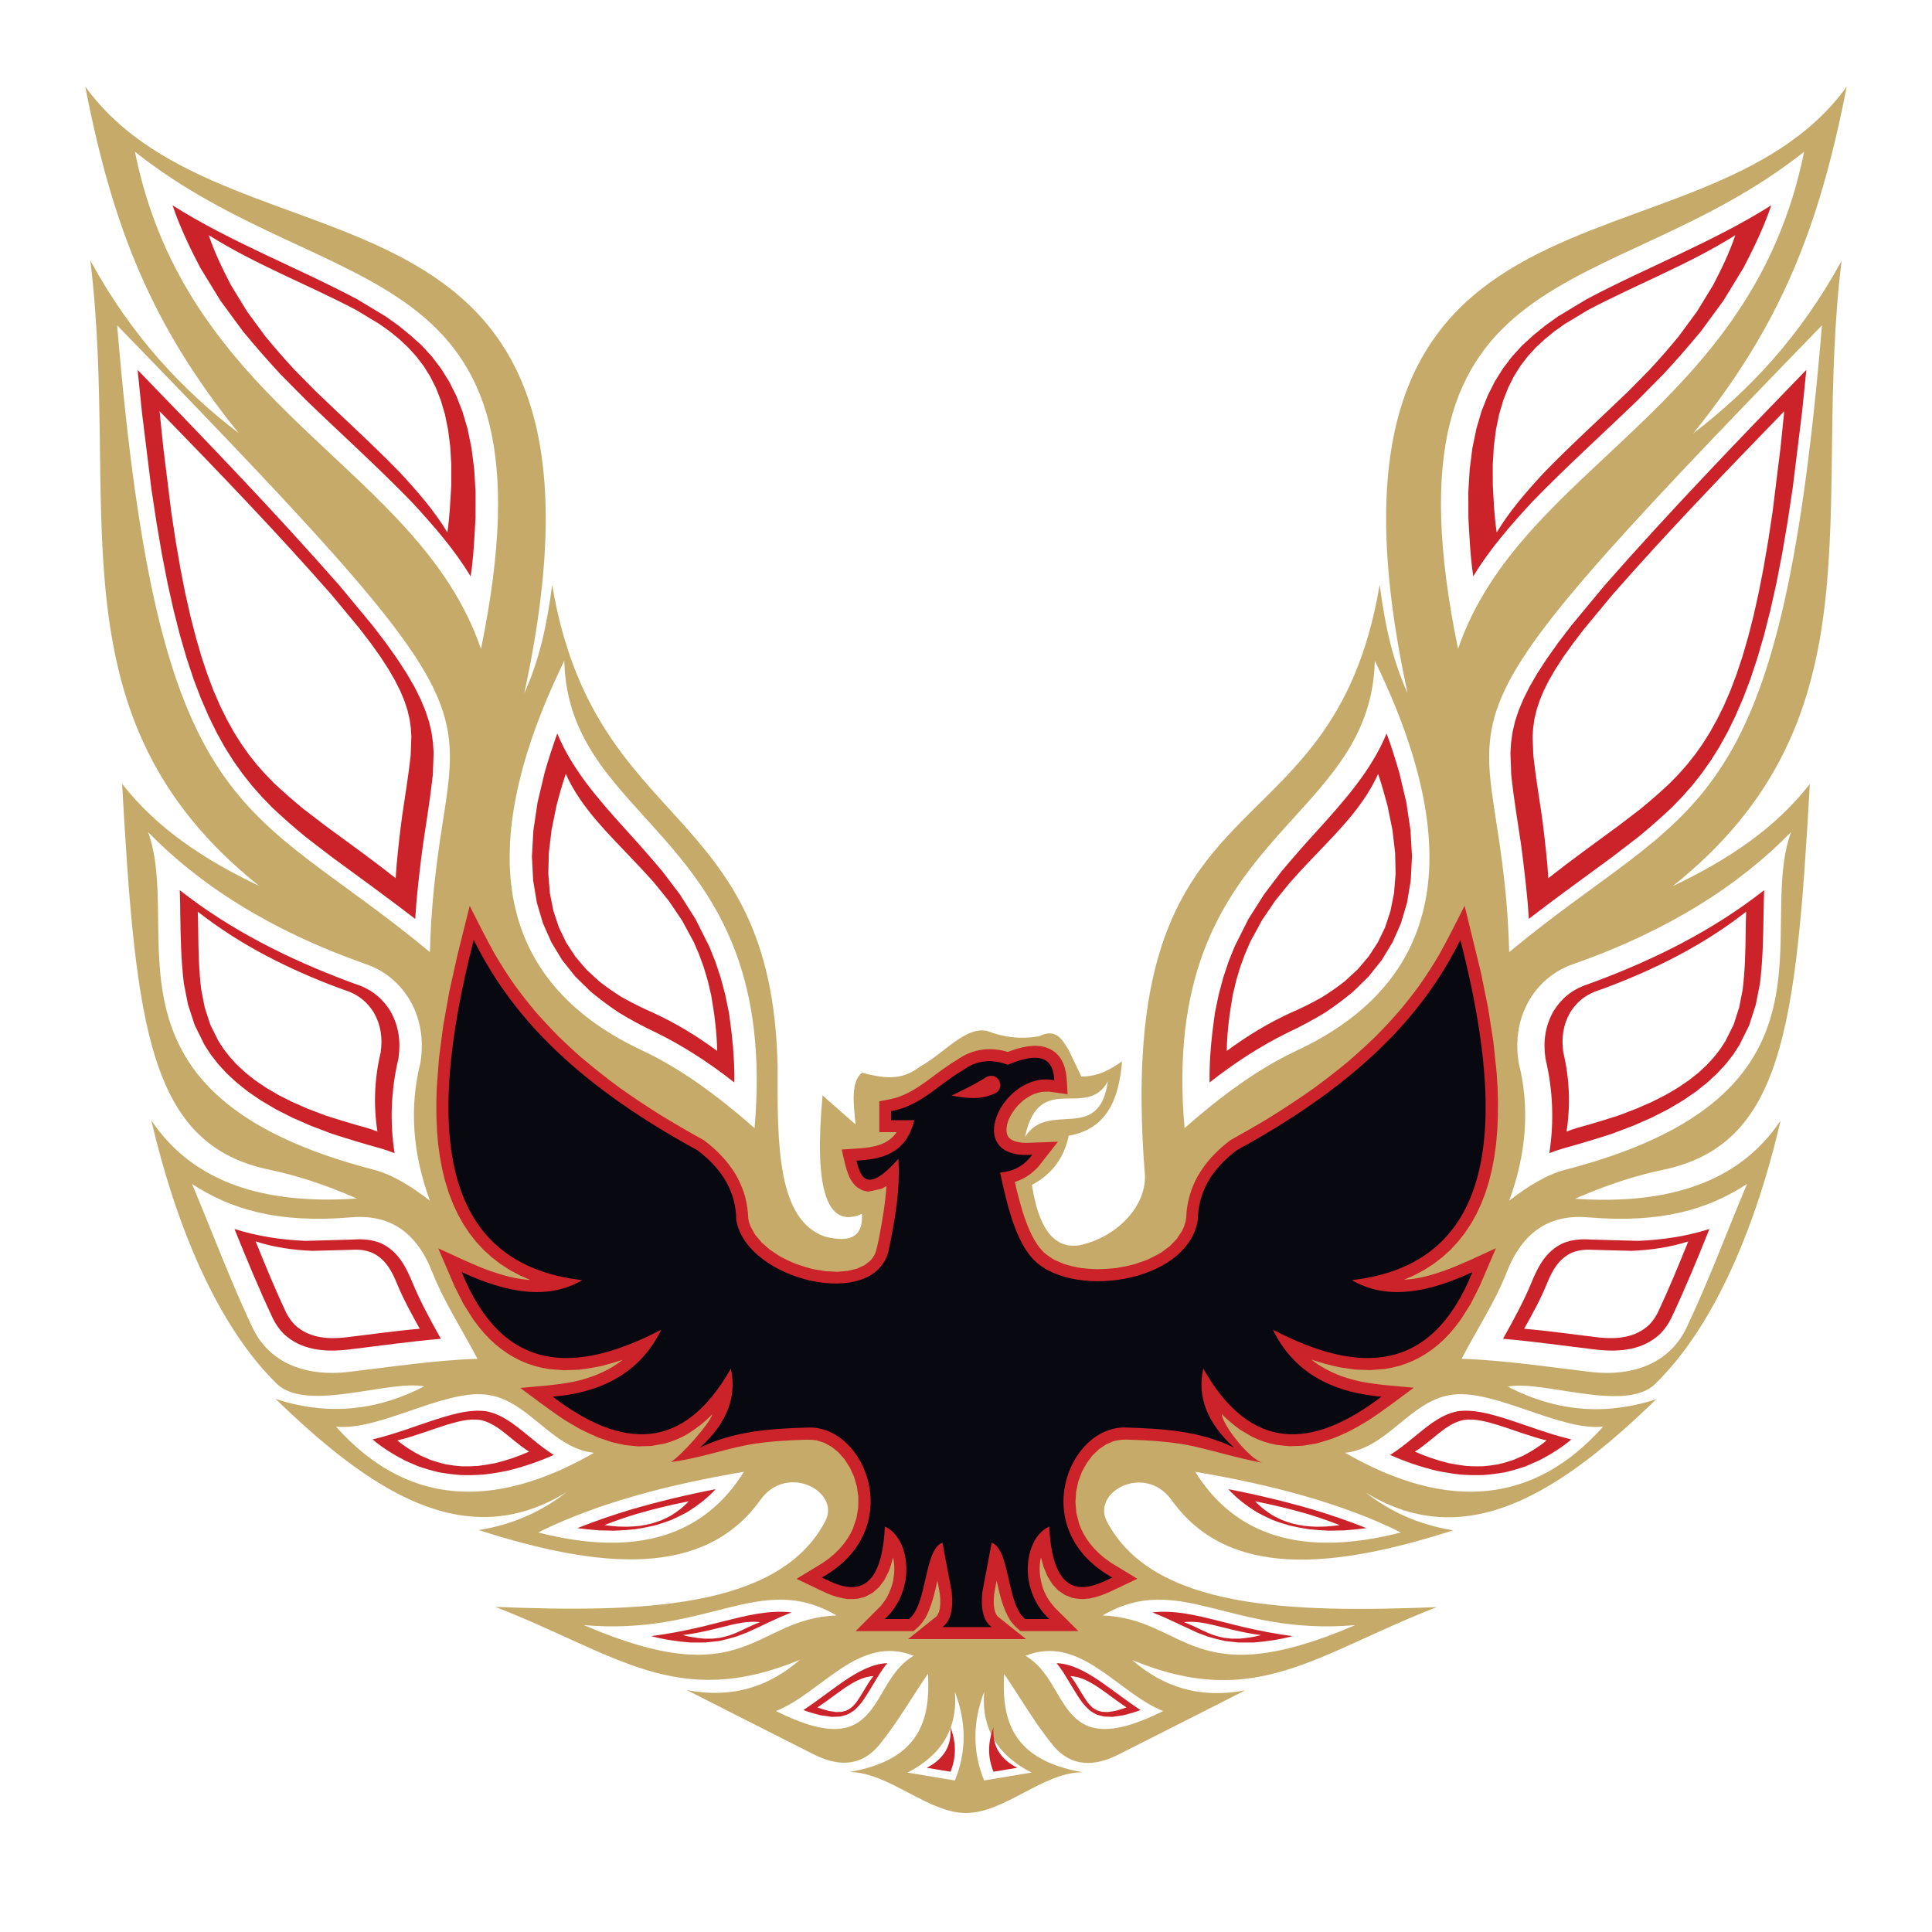
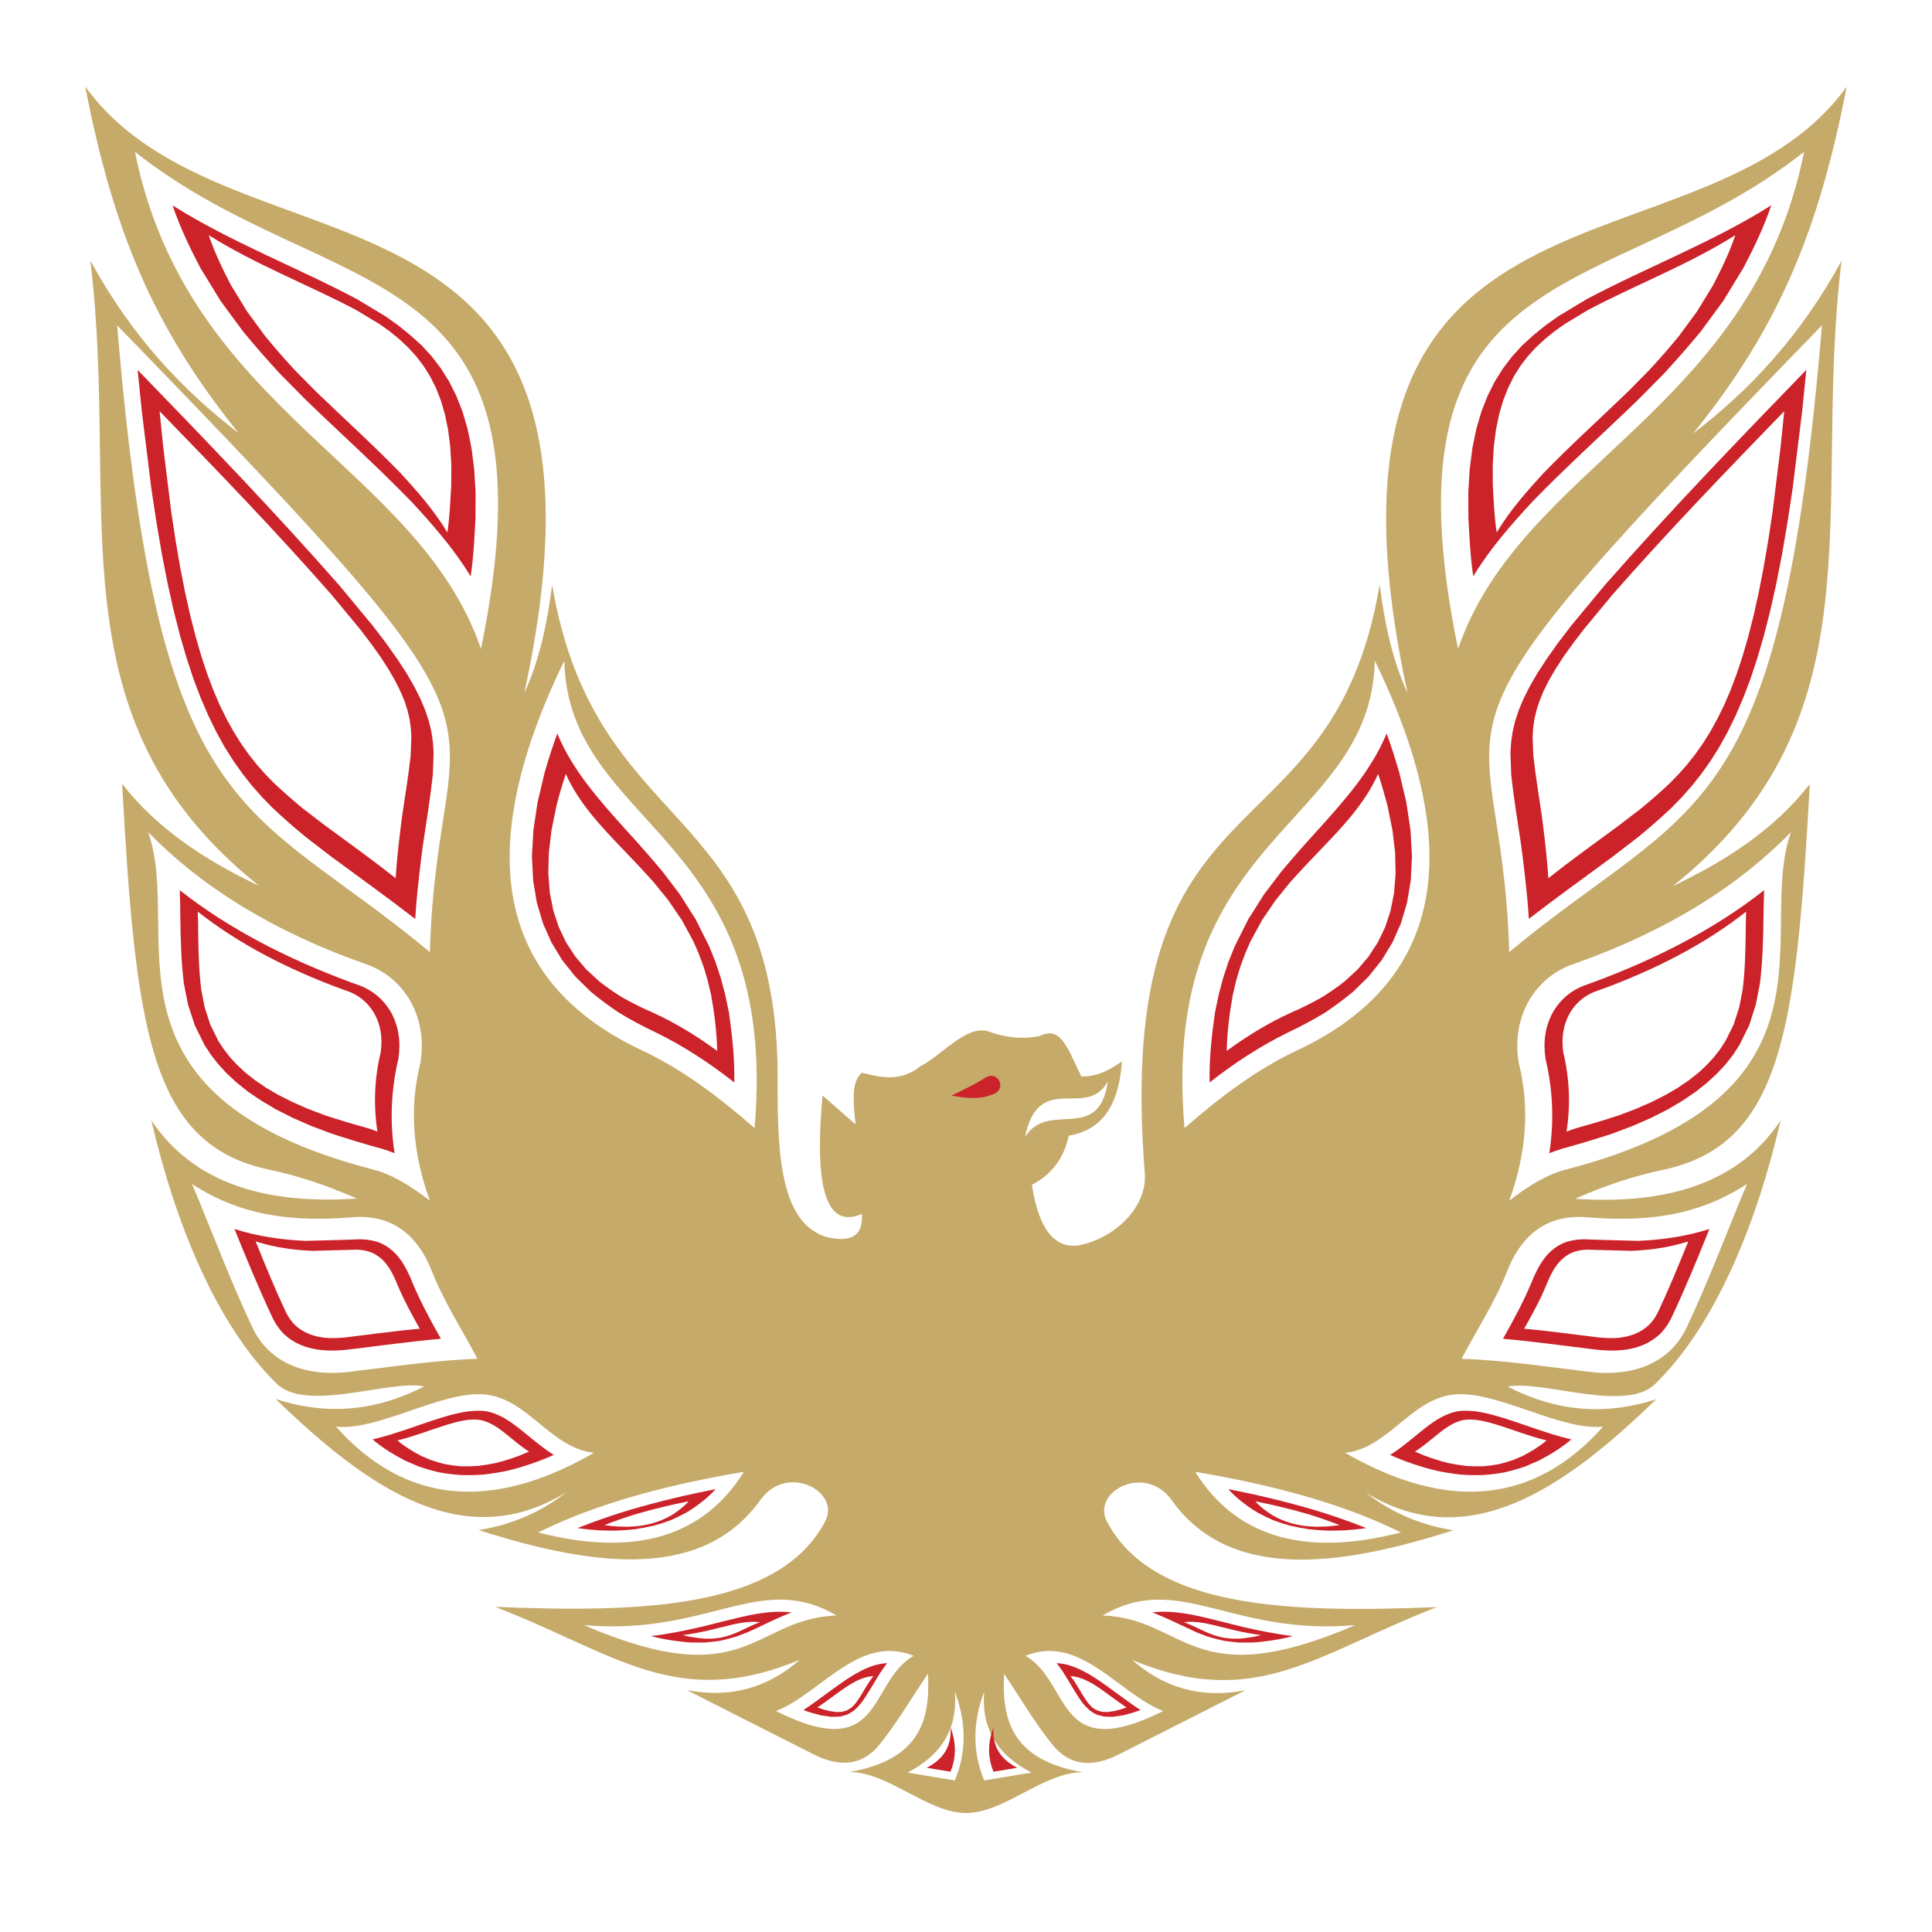
<svg xmlns="http://www.w3.org/2000/svg" version="1.1" id="Laag_1" x="0px" y="0px" viewBox="0 0 2500 2500" style="enable-background:new 0 0 2500 2500;" xml:space="preserve">
  <style type="text/css">
	.st0{fill-rule:evenodd;clip-rule:evenodd;fill:#C6AA6A;}
	.st1{fill-rule:evenodd;clip-rule:evenodd;fill:#CC2229;}
	.st2{fill-rule:evenodd;clip-rule:evenodd;fill:#080811;}
</style>
  <g>
    <path class="st0" d="M1250,2346c49.3,0.3,100.2-53,151.1-52.7c-91.9-15.9-105-67.8-101.8-127.3c20.8,30.5,39.2,62.7,62.4,91.4   c24.9,30.8,55.9,27.9,85.4,13.1c54.8-27.6,109.5-55.5,164.2-83.2c-59.1,11.3-106.6-4.6-146.2-39.2c159.6,66,237.2-7.6,394.1-68.5   c-188.1,7.5-367.3,2.9-426.9-110.9c-20.1-38.3,49-75.6,83.7-27.7c73,102.3,208.8,89.2,364.5,39.2c-45.5-7.3-82.4-24.7-113.3-48.9   c131.3,80.8,254.5-2.9,376-120.7c-61.7,20.1-125.4,18.1-192.1-16.3c44.2-9.1,152,34.3,190.6-3.4c79.1-77.1,132-209.9,162.4-340.9   c-54.2,81.1-147,109.2-266,101.2c42.1-18.5,79.2-30.2,113.2-37.3c155.4-32.4,172.9-183,190.6-499.4   c-45.1,58-107.3,98.9-177.3,132.1c272.9-217.7,179.2-487.4,218.4-809.2c-53.6,98.3-119.7,168.1-192.1,223.5   c112.5-139.1,163-265.3,198.7-448.7c-189.4,261.6-722.8,71.8-568.2,784.7c-20.2-44.1-29.8-91.6-36.1-140.3   c-62,367.8-346.5,228.5-303.8,763.5c2,41.3-37,81.5-85.4,91.4c-34,4.7-52.6-25.1-60.8-78.3c27.3-14.4,41.9-36.4,47.6-63.6   c49.2-8.5,65.1-47,69-96.2c-15.1,10.5-31,19.8-52.6,19.6l-16.4-34.3c-8.5-13.5-16.1-28.5-37.8-18c-22.4,4.3-44.9,2.1-67.3-6.5   c-28.1-7.2-58,30.5-87,45.7c-25.2,20.1-50.4,14.6-75.5,8.2c-14.6,12.2-10.8,40-8.2,66.9l-42.7-37.5c-11,118.3,4.2,173.7,50.9,153.3   c2,30.1-16,37.5-47.6,29.4c-62.3-21.5-61.8-119.7-61.5-220.4c-6.9-345-237.1-299.4-291.7-623c-6.3,48.7-15.9,96.2-36.1,140.3   C833.1,183.7,299.7,373.6,110.3,112C146,295.3,196.5,421.5,309,560.6c-72.4-55.4-138.6-125.2-192.1-223.5   c39.1,321.7-54.5,591.5,218.4,809.2c-70-33.2-132.3-74.2-177.3-132.1c17.7,316.4,35.3,467,190.6,499.4c34,7.1,71.1,18.8,113.2,37.3   c-119.1,8.1-211.8-20.1-266-101.2c30.5,131,83.4,263.8,162.4,340.9c38.6,37.6,146.4-5.7,190.6,3.4   c-66.7,34.4-130.4,36.4-192.1,16.3c121.6,117.8,244.8,201.5,376.1,120.7c-30.9,24.2-67.8,41.6-113.3,48.9   c155.8,50,291.5,63.1,364.6-39.2c34.8-47.9,103.8-10.6,83.8,27.7c-59.7,113.8-238.9,118.5-427,110.9   c156.9,60.9,234.5,134.5,394.1,68.5c-39.6,34.6-87.1,50.5-146.2,39.2c54.7,27.7,109.4,55.6,164.2,83.2   c29.5,14.8,60.5,17.7,85.4-13.1c23.2-28.7,41.6-60.9,62.4-91.4c3.2,59.5-9.9,111.4-101.8,127.3   C1149.8,2293,1200.7,2346.2,1250,2346L1250,2346z M2334.5,196.4c-252.2,200-554.7,123.2-447.8,643.2   C1968.3,602.1,2266.8,532.4,2334.5,196.4z M1952.9,1232c239.5-198.9,350.5-158.6,404.7-811C1790.3,1005.3,1943.1,877.1,1952.9,1232   z M1952.9,1553.7c22.6-61.6,26.7-121.1,12.3-178.5c-10.3-62.8,24.1-112.1,70.8-127.7c124-43.7,215-102.5,281.6-170.8   c-46.7,128.8,80.5,340.6-292.4,437C2001.1,1520.1,1977,1535,1952.9,1553.7z M2260.6,1532.1c-50.4,32.7-110.2,51.2-206.2,43.1   c-49.1-4.1-84.1,18.6-104.6,70.8c-15.5,39.3-39,74.9-58.5,112.3c55.4,1.8,110.3,10.3,166.2,16.9c59.7,7,104.2-14,124.7-56.9   C2211.1,1657.5,2234.5,1594.2,2260.6,1532.1L2260.6,1532.1z M1546.6,1904.5c51,81.8,137.3,111.6,266.2,78.5   C1737.5,1945.6,1646.5,1921.4,1546.6,1904.5z M1740.5,1879.9c133.9,77,245.2,65.7,333.9-33.8c-55.7,5.6-137.5-47.2-193.1-41.6   C1825.6,1810.2,1796.2,1874.3,1740.5,1879.9L1740.5,1879.9z M1532.8,1459.8c-33.4-383.2,241-387.8,246.2-604.8   c127.5,262,75.9,421.9-101.6,504.7C1627.8,1383,1579.4,1418.7,1532.8,1459.8L1532.8,1459.8z M1273.5,2189.2   c-15.1,39.7-15.1,77.9,0,114.7l61.3-10.2C1290.2,2270.9,1269.7,2236.1,1273.5,2189.2z M1326.9,2142.6   c70.8-28.4,118.8,47.7,178.2,71.5C1365.1,2284.2,1386.3,2176.3,1326.9,2142.6L1326.9,2142.6z M1426.8,2090.4   c98.7-57.8,164.6,26.6,326.9,12.5C1541.4,2194.1,1535.8,2094.6,1426.8,2090.4z M174.6,196.4c252.2,200,554.7,123.2,447.8,643.3   C540.9,602.1,242.4,532.4,174.6,196.4L174.6,196.4z M556.3,1232c-239.5-198.9-350.5-158.5-404.7-811   C718.9,1005.3,566,877.1,556.3,1232L556.3,1232z M556.3,1553.7c-22.6-61.6-26.7-121.1-12.3-178.5c10.3-62.8-24.1-112.1-70.8-127.7   c-124-43.7-215.1-102.5-281.6-170.8c46.7,128.8-80.5,340.6,292.4,437C508.1,1520.1,532.2,1535,556.3,1553.7L556.3,1553.7z    M248.5,1532.1c50.4,32.7,110.2,51.2,206.2,43.1c49.1-4.1,84.1,18.6,104.6,70.8c15.5,39.3,39,74.9,58.5,112.3   c-55.4,1.8-110.3,10.3-166.2,16.9c-59.7,7-104.3-14-124.7-56.9C298.1,1657.5,274.7,1594.2,248.5,1532.1L248.5,1532.1z    M962.6,1904.5c-51,81.8-137.3,111.6-266.2,78.5C771.6,1945.6,862.7,1921.4,962.6,1904.5z M768.7,1879.9   c-133.9,77-245.2,65.7-333.9-33.8c55.7,5.6,137.5-47.2,193.1-41.6S713,1874.3,768.7,1879.9L768.7,1879.9z M976.4,1459.8   c33.3-383.2-241.1-387.8-246.2-604.8c-127.5,262-75.9,421.9,101.6,504.7C881.4,1383,929.7,1418.7,976.4,1459.8L976.4,1459.8z    M1235.6,2189.2c15.1,39.7,15.1,77.9,0,114.7l-61.3-10.2C1219,2270.9,1239.4,2236.1,1235.6,2189.2z M1182.3,2142.6   c-70.8-28.4-118.8,47.7-178.2,71.5C1144.1,2284.2,1122.9,2176.3,1182.3,2142.6L1182.3,2142.6z M1082.4,2090.4   c-98.8-57.8-164.6,26.6-326.9,12.5C967.7,2194.1,973.4,2094.6,1082.4,2090.4z M1326.3,1471.3c18.2-87,79.7-21.5,107.3-72.1   C1421.9,1480.9,1356.8,1422.7,1326.3,1471.3z" />
-     <path class="st1" d="M1147,1534.8l-6.2,3.5l-17.3,3.7l-7.2-1.6c-3.2-1.4-6.2-3.3-8.9-5.5c-3.5-3.5-6.3-7.6-8.4-12   c-4.9-11.2-7-23.5-9.8-35.4l24.3-1.6c15.9-1.4,31.5-4,43-16c1.4-1.6,2.6-3.2,3.8-4.9h-22.5v-39.9c7.3-1.4,14.6-2.7,21.7-4.6   c14.9-4.7,27.2-12.5,39.7-21.6c12.8-9.4,25.3-19.2,39-27.3c10-7.3,21.7-11.9,34-13.5c10.7-1.1,21.5-0.1,31.8,3.1   c12.1-4.6,23.8-7.9,36.7-8l6.7,0.6c7.1,1.4,12.2,3.5,18,7.9l4.6,4.6c5.3,6.9,7.8,13.5,9.4,22c1.3,9.1,1.5,18.4,2,27.6l-24.2-3.4   l-8.7,0.3c-4.4,0.8-8.6,2.1-12.7,3.8c-4.1,2.1-8.1,4.6-11.8,7.4l-6.9,6.5c-8.5,9.9-17.1,23.5-14,37.2l1.7,3.5   c4.6,5.4,10.5,6.4,17.3,7.4l6,0.3l40.8-1.5l-25.6,32.7c-8.5,8.8-18.2,15.8-30.1,19.3c2.9,13,6.3,26,10.2,38.8   c5.3,16.6,11.5,33,22.3,46.9l5,5.5c4.6,3.9,8.8,6.8,14,9.8l11.9,5.1c7,2.2,13.6,3.8,20.8,5.1c7.8,1,15.3,1.6,23.2,1.8   c8.1-0.2,16.1-0.7,24.1-1.6c8.1-1.3,15.7-2.9,23.6-5l14.8-5.1c6.9-3,13.2-6.3,19.7-10.1l11-8.2l8.9-9.2l6.7-10.1l2.5-5.4   c1.4-4.3,3-8.5,3.1-13l0.5-7.4c1.7-15.8,6.5-31.2,14.2-45.1c5.1-8.9,10.9-16.8,17.7-24.5c6.5-7,13.2-13.2,20.6-19.1l4.1-3.2   c15.1-8.4,30.2-17,45-25.8c21.6-13.2,42.8-27.2,63.5-41.8c14.6-10.7,28.9-21.8,42.8-33.3c12.5-10.7,24.6-21.7,36.5-33.2   c10.6-10.7,20.9-21.7,30.8-33.1c9-10.7,17.6-21.7,25.9-33c9.4-13.4,18.2-27.1,26.4-41.2c11.3-20.3,21.6-41.2,32.2-61.9l21.4,87.6   l9.1,45.2l6.7,43l4.3,40.8l1.2,19.5l0.5,19l-0.2,18.4l-0.8,17.8l-1.5,17.2l-2.3,16.6l-3,16l-3.8,15.4l-4.6,14.7l-5.4,14.1   l-6.2,13.4l-7.1,12.7l-8,12l-8.8,11.2l-9.7,10.5l-10.6,9.6l-11.5,8.8l-12.3,7.9l-13.2,7l-12.7,5.5c17.5-0.8,35.2-5.8,51.7-11.5   c23-8.4,45-19.1,67.3-29.3l-21.1,49.2l-11.6,22.9l-12.7,20.1l-6.8,9l-7,8.4l-7.3,7.7l-7.6,7l-7.9,6.3l-8.2,5.7l-8.4,5l-8.6,4.3   l-8.8,3.6l-9,3l-9.2,2.3l-9.4,1.7l-19.1,1.5l-19.5-0.7l-19.9-2.9c-12.4-2.6-24.7-5.9-36.7-10c12,9.5,25,16.2,39.3,21.6   c8.2,2.8,16.3,5.1,24.8,6.9c22.6,4.4,45.6,5.7,68.4,7.9c-19.3,14.3-38.3,28.9-58.4,42.1c-8.5,5.2-16.9,10-25.7,14.6l-17.1,7.6   c-8.5,3.1-16.8,5.7-25.6,8l-17,2.8l-16.9,0.6l-16.7-1.7l-8.2-1.8l-8.2-2.4l-8-3l-7.9-3.6l-15.3-9.1c-8.3-6.1-16.2-12.5-23.4-20   c0.9,14.7,36.5,58.9,52.7,63.1c-34.9-6.7-57.7-14.3-90.9-21.8c-21.2-4.4-42.5-6.4-64.2-7.5c-7.3-0.3-14.7-0.6-22.1-0.8   c-5.3,0.1-10.5,0.8-15.6,2.1l-9.7,4.2l-9.2,6.2l-8.5,8.2l-7.4,9.9l-6.2,11.3l-4.6,12.4l-2.8,13.2l-0.9,13.6l1.2,13.8l3.5,13.8   l2.7,6.8l3.3,6.7l4,6.6l4.7,6.5l5.4,6.3l6.3,6.2l7.1,6l8,5.7l33.9,20.6c-11.1,5.3-22.2,10.7-33.3,15.9c-9.3,4.3-18.2,7.6-28.3,9.6   l-8.7,0.8c-4.7-0.1-9.4-0.6-14-1.6l-9.4-3.7l-8.8-6l-7.7-8.3l-6.3-10.3l-5-12.3l-3.2-11.7c-3.3,13.7-1.5,27.8,3,41   c2,5.1,4.3,9.6,7.3,14.3c2.5,3.5,5,6.7,7.8,9.9l30.3,30.1c-25,0-49.9-0.1-74.9,0l-7.2-6.4l-5.7-6.9c-10.1-15.9-13.9-33.9-18-51.9   l-3.2,17.1c-0.7,8.6-1.6,22,4.5,29.1l36.8,29.4H1175l36.8-29.4c5-5.8,5-15.4,4.9-22.6c-0.4-8.1-2.2-15.7-3.7-23.6   c-3.8,16.7-7.4,33.1-15.6,48.3c-2.5,3.9-4.9,7.1-8.1,10.6l-7.2,6.4c-25,0-49.9,0-74.9,0l33.2-33.3c2.6-3.3,4.9-6.6,7.1-10.2   c3.9-7.3,6.5-14,8.3-22.1c1.7-9.9,2.2-19.9-0.2-29.8c-1.5,6.2-3.3,12.1-5.6,18.1l-5.7,11.3l-7,9.3l-8.3,7.2l-9.2,4.9l-9.5,2.6   c-4.5,0.5-9.1,0.6-13.7,0.4c-6.7-0.9-13.4-2.5-19.8-4.7c-5.2-2-10.4-4.2-15.5-6.7l-30.6-14.7l33.9-20.6l8-5.7l7.1-6l6.3-6.2   l5.5-6.3l4.7-6.5l4-6.6l3.3-6.7l4.7-13.7l2.3-13.8l0.2-13.8l-1.9-13.4l-3.7-12.8l-5.4-11.9l-6.8-10.6l-8-9.1l-8.9-7.2l-9.5-5.2   l-9.9-3.1c-4.9-0.7-9.8-0.9-14.7-0.8c-24.8,0.8-49.4,2.2-73.9,6.6c-36.3,7-62.1,17.3-100.2,22.3c12.7-6.9,51.8-51.1,53.9-61.9   c-9.2,9.8-19.6,17.6-30.9,24.9l-7.7,4.3l-7.9,3.6l-8,3l-8.2,2.4l-16.6,2.9l-16.8,0.5l-17-1.7l-17-3.8l-17.1-5.8   c-8.7-3.7-17.3-7.7-25.7-12.1l-17.2-10.1c-20.1-13.2-39.1-27.8-58.4-42.1c22.9-2.2,45.9-3.5,68.4-7.9l10.3-2.4   c19.7-5.5,37.7-13.3,53.8-26.1c-8.8,2.9-17.7,5.5-26.6,7.8c-9.9,2.1-19.9,3.8-29.9,5l-19.5,0.7l-19.1-1.5l-9.4-1.7l-9.2-2.3l-9-3   l-8.8-3.6l-8.6-4.3l-8.4-5l-8.1-5.7l-7.9-6.3l-7.6-7l-7.3-7.7l-7-8.4l-6.8-9l-12.7-20.1l-11.6-22.9l-21.1-49.2   c22.3,10.1,44.3,20.9,67.3,29.3c16.5,5.7,34.2,10.7,51.7,11.5l-12.7-5.5l-13.2-7l-12.3-7.9l-11.5-8.8l-10.6-9.6l-9.7-10.5   l-8.8-11.2l-7.9-12l-7.1-12.7l-6.2-13.4l-5.4-14.1l-4.6-14.7l-3.8-15.4l-3-16l-2.3-16.6l-1.5-17.2l-0.8-17.8l-0.1-18.4l0.5-19   l3-39.7l5.5-41.9l7.9-44.1l10.3-46.3l16-64.2c10.6,20.7,20.8,41.6,32.2,61.9c8.2,14.1,17,27.8,26.4,41.2   c8.3,11.3,16.8,22.2,25.8,33c10,11.4,20.2,22.3,30.8,33.1c8.8,8.5,17.7,16.7,26.8,24.9c17,14.5,34.5,28.4,52.5,41.6   c16.3,11.6,33,22.7,49.9,33.4c19.3,11.9,38.8,23.2,58.7,34.2l7.4,5.8c13.2,11.1,24.1,23,33.3,37.8c4.4,7.6,7.8,15,10.7,23.3l2.1,7   c2.2,9.1,3.6,18,3.8,27.4l1.1,4.9l1.9,5.3l5.8,10.5l8.4,10.1l10.7,9.4l12.6,8.4c7.1,3.9,14,7.2,21.5,10.2c7.7,2.7,15.2,5,23.1,6.9   l15.4,2.5l14.8,0.7l13.6-1.2l11.9-2.9l9.8-4.5l7.5-5.9l2.9-3.5l2.4-3.9l1.9-4.5c1.8-6.6,3.1-13.1,4.4-19.7   C1142,1577.8,1145.7,1556.4,1147,1534.8L1147,1534.8z" />
-     <path class="st2" d="M1162.5,1499.6c2.6,38.6-4.2,77.7-12.3,117.2c-16.7,80.6-184.9,40.4-197.5-38.3c-0.3-35.1-17.1-65.1-50.3-90.1   C735.9,1397.7,658.1,1307,613,1216.3c-65.9,255.5-38.7,419.6,140.4,440.2c-44.9,26.4-98.5,16.3-156-10.4   c53.4,131.4,146.7,132.6,258.2,74.5c-26,53.6-74,81-140.4,86.7c89.4,68,168.9,72.4,230.5-36.4c8.2,36.6-5.1,70.7-39.9,102.3   c44-21.5,91.4-24.6,140.4-26c74.4-2.1,127.8,132.2,17.3,194.1c23.2,11.1,76.5,40.9,81.5-65.9c32,13.8,41.9,80.5,0,119.6h31.2   c23.9-18.7,19.4-90.5,43.3-98.8l12.1,64.1c2.3,22.6-1.8,37.6-12.1,45.1h63.7c-10.3-7.4-14.4-22.5-12.1-45.1l12.1-64.1   c23.9,8.3,19.4,80.1,43.3,98.8h31.2c-41.9-39.1-31.9-105.8,0-119.6c4.9,106.8,58.3,76.9,81.5,65.9c-110.5-61.9-57-196.2,17.3-194.1   c49,1.4,96.4,4.5,140.4,26c-34.8-31.6-48-65.6-39.9-102.3c61.7,108.8,141.1,104.4,230.5,36.4c-66.4-5.7-114.4-33-140.4-86.7   c111.5,58.1,204.9,56.9,258.2-74.5c-57.5,26.7-111.1,36.8-156,10.4c179.1-20.6,206.2-184.7,140.4-440.2   c-45.2,90.7-123,181.4-289.4,272.1c-33.2,25-49.9,55-50.3,90.1c-13.4,83.4-168.1,103.7-215.3,48.5c-18.7-21.9-29.6-57.5-40.6-109.7   c15.7-1.4,30-7.3,41.6-23.1c-93.1,7-38.2-109.5,28.5-96.4c-1.1-26.5-15.8-38.8-60.1-20c-21.3-8-40.6-5.7-57.8,6.9   c-31.1,17.7-54.5,46.3-93.3,53.2v11.6h30.1c-10.7,43.3-41.3,50.4-74.8,52.4C1114.1,1526.7,1123.9,1542.9,1162.5,1499.6   L1162.5,1499.6z" />
    <path class="st1" d="M545.6,446.9l13.1,14.3l11.8,15.5l10.6,16.9l9.3,18.5l8,20.3l6.6,22.5l5.1,24.8l3.5,27.3l1.8,30.1l-0.1,33   c-1.4,25.2-2.5,50.8-6.3,75.8c-21-35-48.5-66.3-76.1-96.2c-44.2-45.6-91.3-88-137-132.1l-33.7-34.1c-16.4-17.7-32.3-36-47.7-54.6   l-29.1-39.6l-26.3-42.9c-13.7-26.3-26.3-52.5-35.8-80.6c75.7,47.7,159.8,79.5,238.6,121.3l36.9,22.2l16.7,11.9l15.5,12.6   L545.6,446.9L545.6,446.9z M528,449.5l10.5,11.5l9.5,12.4l8.5,13.5l7.5,14.8l6.4,16.3l5.3,18l4.1,19.9l2.8,21.9l1.4,24.1l-0.1,26.4   c-1.2,20.2-2,40.7-5,60.7c-16.8-28.1-38.8-53.1-60.9-77.1c-35.4-36.5-73.2-70.5-109.7-105.8l-27-27.4   c-13.2-14.2-25.9-28.8-38.2-43.8l-23.3-31.7l-21-34.3c-10.9-21-21.1-42-28.7-64.6c60.6,38.2,128,63.7,191.2,97.1l29.5,17.8   l13.4,9.5l12.4,10.1L528,449.5z M429.5,1109.1l-33.1-25.4c-15.2-12.4-29.9-25.3-44.2-38.8l-13.4-13.8l-12.8-14.5l-12.2-15.4   l-11.7-16.5L290.9,967l-10.7-19.3l-10.3-21l-9.9-22.9l-9.5-24.9l-9-27.2l-8.6-29.6l-8.2-32.2l-7.8-34.9l-7.4-37.9l-7-41l-6.7-44.2   L183.6,533l-5.5-54.3c88.8,91.6,177.3,183.5,261.4,279.3l42.7,51.5l17.2,22.5l14.6,20.6l12.3,18.9l10,17.3l8,16l6.2,14.9l4.6,14   l3.2,13.5l1.9,13.3l0.9,13.4l-1,28.4c-3.3,30.5-8.3,60.7-12.8,91c-3.4,25.2-6.3,50.4-8.6,75.7l-1.4,20.1   C501.8,1161.7,465.5,1135.6,429.5,1109.1L429.5,1109.1z M420.5,1068.1l-28.2-21.6c-12.9-10.6-25.4-21.6-37.6-33l-11.4-11.7   l-10.9-12.3L322,976.4l-9.9-14l-9.5-15.1l-9.1-16.4l-8.8-17.8l-8.4-19.4l-8-21.2l-7.7-23.1l-7.3-25.2l-7-27.4l-6.7-29.7l-6.3-32.2   l-6-34.9l-5.7-37.6l-10.4-84.1l-4.7-46.2C282.1,609.8,357.4,688,429,769.6l36.3,43.8l14.6,19.1l12.5,17.5l10.4,16.1l8.5,14.7   l6.8,13.6l5.3,12.7l3.9,12l2.7,11.5l1.6,11.3l0.7,11.4l-0.9,24.2c-2.8,25.9-7.1,51.6-10.9,77.4c-2.9,21.4-5.3,42.9-7.3,64.4   l-1.2,17.1C482.1,1112.8,451.2,1090.6,420.5,1068.1L420.5,1068.1z M252,1326.6l12.6,25.5l8.1,12.5l9.6,12.3l11.1,12.1l12.9,11.9   l14.8,11.8l16.9,11.5l19.1,11.3l21.5,10.9l24,10.5l26.7,10.1c21.6,7,43,13.5,64.9,19.5c5.6,1.7,11,3.6,16.4,5.7   c-6.4-40.8-4.6-82.4,5-122.5c3.1-22,0.5-42-10.5-61.4c-9.5-15.2-21.5-25.6-38-32.4l-15.4-5.6c-78.4-29.3-153.1-66.6-219.1-118.4   c0.5,11.1,0.6,22.2,0.7,33.3c0.4,29.4,1.1,58.1,4.6,87.3l5.4,27.5L252,1326.6z M272.1,1325.9l10.6,21.3l6.8,10.4l8,10.3l9.3,10.1   l10.8,10l12.4,9.8l14.1,9.6l16,9.4l18,9.1l20.1,8.8l22.3,8.5c18,5.9,36,11.3,54.2,16.3c4.7,1.4,9.2,3,13.7,4.8   c-5.3-34.1-3.9-68.9,4.2-102.5c2.6-18.4,0.4-35.1-8.8-51.4c-7.9-12.7-17.9-21.4-31.8-27.1l-12.9-4.6c-65.6-24.5-128-55.7-183.2-99   c0.4,9.3,0.5,18.6,0.6,27.9c0.3,24.6,0.9,48.6,3.9,73l4.5,23L272.1,1325.9L272.1,1325.9z M569.7,1730.9l0.8,1.5   c-40.8,3.5-81.5,9.4-122.1,14.2c-29.4,3-59.1,0.4-81.5-20.8c-5.7-5.9-10.4-12.7-14-20.1c-17.8-37.9-33.8-76.6-49.5-115.4   c30.2,9.6,60.5,14,92.1,15.4l61.2-1.7c12.7-0.9,24-0.1,35.9,4.6c22.3,10.1,32.7,30.3,41.5,52C544.3,1685,556.8,1707.9,569.7,1730.9   L569.7,1730.9z M542.5,1718.2l0.7,1.2c-32.5,2.8-64.7,7.5-97.1,11.3c-23.4,2.4-47,0.3-64.8-16.5c-4.5-4.7-8.3-10.1-11.2-16   c-14.2-30.1-26.8-60.9-39.3-91.8c24,7.7,48.1,11.1,73.2,12.2l48.7-1.3c10.1-0.7,19.1-0.1,28.5,3.6c17.8,8.1,26,24.1,33,41.3   C522.3,1681.7,532.3,1699.9,542.5,1718.2L542.5,1718.2z M816.3,1953.4c36.1-10.5,72.7-19.3,109.7-26.4   c-10.8,11.8-23.2,21.2-36.7,29.6c-6.7,3.7-13.4,7-20.4,10.1c-7.5,2.9-14.8,5.3-22.4,7.4c-8.2,1.9-16.3,3.4-24.6,4.7   c-9,1-17.8,1.6-26.9,1.9l-19.2-0.4c-9.6-0.7-19.1-1.6-28.7-2.9C769.8,1968.4,792.9,1960.4,816.3,1953.4L816.3,1953.4z    M824.2,1958.9c22.1-6.4,44.4-11.8,67-16.2c-6.6,7.2-14.2,13-22.4,18.1c-4.1,2.3-8.2,4.3-12.5,6.2c-4.6,1.8-9,3.2-13.7,4.6   c-5,1.2-10,2.1-15,2.9c-5.5,0.6-10.9,0.9-16.4,1.1l-11.7-0.3c-5.9-0.4-11.7-1-17.5-1.8C795.7,1968.1,809.9,1963.2,824.2,1958.9   L824.2,1958.9z M569.5,1835c19.3-5.8,39.6-11.6,59.9-8.8c12.4,2.5,22,7.7,32.4,14.7c18.7,13.3,35.3,29.6,54.8,41.8   c-19.4,8.6-39.6,15.5-60.3,20.5c-10.3,2.1-20.3,3.7-30.8,4.9c-9.9,0.7-19.4,0.9-29.3,0.6c-9.4-0.7-18.7-1.9-27.9-3.5   c-9.1-2.1-18-4.7-26.8-7.7l-17.3-7.5c-14.8-7.7-29.4-16.5-42.1-27.4C511.9,1855.6,540.5,1844.1,569.5,1835L569.5,1835z    M577.7,1843.8c14-4.2,28.8-8.4,43.5-6.4c9,1.8,16,5.6,23.6,10.6c13.6,9.7,25.7,21.5,39.8,30.4c-14.1,6.3-28.8,11.3-43.8,14.9   c-7.5,1.5-14.8,2.7-22.3,3.6c-7.2,0.5-14.1,0.7-21.3,0.5c-6.8-0.5-13.6-1.4-20.3-2.6c-6.7-1.5-13-3.4-19.5-5.6l-12.6-5.4   c-10.8-5.6-21.3-12-30.6-19.9C535.9,1858.7,556.6,1850.4,577.7,1843.8L577.7,1843.8z M704.8,999.5l-9.2,38.8l-5.4,36.2l-1.9,33.7   l1.6,31.2l4.8,28.8l7.9,26.6l10.9,24.6l13.9,22.9l17,21.3l20.1,19.7c11.6,9.6,23.6,18.5,36.1,26.9c15.6,9.5,31.7,18.1,48.3,25.9   c36.1,17.7,69.7,39.8,101.3,64.6c0.5-30.4-2.6-60-6.9-90l-4.9-23.7l-5.9-22.1l-6.9-20.7l-7.8-19.4l-17.8-35.5l-20.3-32l-22.3-29.4   c-15.5-18.5-31.5-36.7-47.8-54.5c-34-37.7-68.9-76.7-88.5-124.3C715.2,965.7,709.7,982.5,704.8,999.5L704.8,999.5z M720.1,1042.5   l-6.4,31.5l-3.5,29.3l-0.7,27.2l2,25.1l4.6,23.1l7.1,21.3l9.4,19.6l11.8,18.1l14.2,16.7l16.7,15.4c9.7,7.6,19.3,14.3,29.8,20.8   c12.9,7.2,26.1,13.8,39.6,19.7c29.5,13.4,57.2,30.4,83.3,49.6c-0.4-24.5-3.6-48.3-7.8-72.4l-4.5-19l-5.3-17.7l-6.1-16.5l-6.7-15.5   l-15.3-28.2l-17.2-25.3l-18.7-23.1c-13-14.6-26.3-28.7-39.9-42.8c-28.3-29.5-57.5-60.2-74.4-98   C727.6,1015,723.6,1028.7,720.1,1042.5L720.1,1042.5z M1076.1,2221.6l10.9-0.4l8.4-2.2c3.8-1.7,6.7-3.5,10.1-6   c3.4-3,6.2-6.1,9.1-9.6c9.1-12.5,16.4-26.2,24.7-39.2c2.8-4.1,5.6-8.3,8.8-12.1c-20.6,0.9-39.1,12-55.8,23.1   c-17.8,12.3-34.7,25.7-52.7,37.6c7.4,2.8,14.8,4.9,22.4,6.8L1076.1,2221.6L1076.1,2221.6z M1082,2215.4l7.3-0.3l5.6-1.5   c2.5-1.2,4.5-2.3,6.8-4c2.3-2,4.1-4,6.1-6.4c6.1-8.3,10.9-17.5,16.5-26.2c1.9-2.7,3.7-5.5,5.9-8.1c-13.8,0.6-26.1,8-37.3,15.4   c-11.9,8.2-23.2,17.2-35.2,25.1c5,1.9,9.9,3.3,15,4.6L1082,2215.4z M966.9,2106.2c5.5-2.6,10.9-5,16.5-7.2   c-16.3-1.8-32.2,2.3-47.9,6.2c-5.4,1.4-10.8,2.7-16.2,4c-11.9,2.8-23.7,5.1-35.8,6.6c9.2,2.5,18.4,3.8,27.8,4.6h10.8l9.5-1.1   c4.3-0.9,8.3-1.9,12.5-3.2l7.7-2.9C956.9,2111,961.9,2108.6,966.9,2106.2L966.9,2106.2z M994.3,2099.5c9.8-4.7,19.9-9.1,30-13.1   c-29.6-3.3-58.5,4.2-87.1,11.3c-9.8,2.5-19.6,5-29.5,7.4c-21.6,5-43.1,9.3-65.2,12c16.7,4.5,33.5,6.9,50.7,8.3h19.6l17.2-1.9   c7.7-1.5,15.2-3.5,22.7-5.8l14-5.3C976,2108.3,985.2,2103.9,994.3,2099.5L994.3,2099.5z M1229.9,2235.1c7.6,19.9,7.6,39.1,0,57.5   l-30.7-5.1C1221.5,2276.1,1231.8,2258.6,1229.9,2235.1L1229.9,2235.1z M1969.8,446.9l-13.1,14.3l-11.8,15.5l-10.6,16.9l-9.3,18.5   l-8,20.3l-6.6,22.5l-5.1,24.8l-3.5,27.3l-1.8,30l0.1,33c1.4,25.2,2.5,50.8,6.3,75.8c21-35,48.5-66.3,76.1-96.2   c44.2-45.6,91.3-88,137-132.1l33.7-34.1c16.4-17.7,32.3-36,47.7-54.6l29.1-39.6l26.2-42.9c13.7-26.3,26.3-52.5,35.8-80.6   c-75.7,47.7-159.8,79.5-238.6,121.3l-36.9,22.2l-16.7,11.9l-15.5,12.6L1969.8,446.9L1969.8,446.9z M1987.5,449.5L1977,461   l-9.5,12.4l-8.5,13.5l-7.4,14.8l-6.4,16.3l-5.3,18l-4.1,19.9l-2.8,21.9l-1.4,24.1l0.1,26.4c1.1,20.2,2,40.7,5,60.7   c16.8-28.1,38.8-53.1,60.9-77.1c35.4-36.5,73.2-70.5,109.7-105.8l27-27.4c13.2-14.2,25.9-28.8,38.2-43.8l23.3-31.7l21-34.3   c10.9-21,21.1-42,28.7-64.6c-60.6,38.2-128,63.7-191.1,97.1l-29.5,17.8l-13.4,9.5l-12.4,10.1L1987.5,449.5L1987.5,449.5z    M2086,1109.1l33.1-25.4c15.2-12.4,29.9-25.3,44.2-38.8l13.4-13.8l12.8-14.5l12.2-15.4l11.7-16.5l11.2-17.8l10.7-19.3l10.3-21   l9.9-22.9l9.5-24.9l9-27.2l8.6-29.6l8.2-32.2l7.8-34.9l7.4-37.9l7-41l6.7-44.2l12.2-98.9l5.5-54.3   c-88.8,91.6-177.3,183.5-261.4,279.3l-42.7,51.5l-17.2,22.5l-14.6,20.6l-12.3,18.9l-10,17.3l-8,16l-6.2,14.9l-4.6,14l-3.1,13.5   l-1.9,13.3l-0.9,13.4l1,28.4c3.2,30.5,8.3,60.7,12.8,91c3.4,25.2,6.2,50.3,8.6,75.7l1.4,20.1   C2013.6,1161.7,2050,1135.6,2086,1109.1L2086,1109.1z M2094.9,1068.1l28.2-21.6c12.9-10.6,25.5-21.5,37.6-33l11.4-11.7l10.9-12.3   l10.4-13.1l9.9-14l9.5-15.1l9.1-16.4l8.8-17.8l8.4-19.4l8-21.2l7.7-23.1l7.3-25.2l7-27.4l6.6-29.7l6.3-32.2l6-34.9l5.7-37.6   l10.4-84.1l4.7-46.2c-75.5,77.9-150.9,156.1-222.4,237.6l-36.3,43.8l-14.6,19.1L2023,850l-10.4,16.1l-8.5,14.7l-6.8,13.6l-5.2,12.7   l-3.9,12l-2.7,11.5l-1.6,11.3l-0.7,11.4l0.9,24.2c2.8,25.9,7.1,51.6,10.9,77.4c2.9,21.5,5.3,42.8,7.3,64.4l1.2,17.1   C2033.4,1112.8,2064.3,1090.6,2094.9,1068.1L2094.9,1068.1z M2263.5,1326.6l-12.6,25.5l-8.1,12.5l-9.6,12.3L2222,1389l-12.9,11.9   l-14.8,11.8l-16.9,11.5l-19.1,11.3l-21.5,10.9l-24,10.5l-26.7,10.1c-21.5,7-43.1,13.5-64.9,19.5c-5.6,1.7-11,3.6-16.4,5.7   c6.4-41.1,4.7-82.1-5-122.5c-3.1-22-0.5-42,10.5-61.4c9.5-15.2,21.4-25.6,38-32.4l15.4-5.6c78.4-29.3,153.1-66.6,219.1-118.4   c-0.5,11.1-0.6,22.2-0.8,33.3c-0.4,29.4-1.1,58.1-4.6,87.3l-5.4,27.5L2263.5,1326.6L2263.5,1326.6z M2243.3,1325.9l-10.6,21.3   l-6.8,10.4l-8,10.3l-9.3,10.1l-10.7,10l-12.4,9.8l-14.1,9.6l-16,9.4l-18,9.1l-20.1,8.8l-22.3,8.5c-18,5.9-36,11.3-54.2,16.3   c-4.7,1.4-9.2,3-13.7,4.8c5.3-34.3,3.9-68.7-4.2-102.5c-2.6-18.4-0.4-35.1,8.7-51.4c7.9-12.7,17.9-21.4,31.8-27.1l12.9-4.6   c65.6-24.5,128-55.7,183.2-99c-0.4,9.3-0.5,18.6-0.6,27.9c-0.3,24.6-0.9,48.6-3.9,73l-4.5,23L2243.3,1325.9L2243.3,1325.9z    M1945.7,1730.9l-0.8,1.5c40.8,3.5,81.4,9.4,122.1,14.2c29.4,3,59.1,0.4,81.5-20.8c5.7-5.9,10.5-12.7,14.1-20.1   c17.9-37.9,33.8-76.6,49.4-115.4c-30.2,9.6-60.5,14-92.1,15.4l-61.2-1.7c-12.7-0.9-24-0.1-35.9,4.6c-22.3,10.1-32.7,30.3-41.5,52   C1971.1,1685,1958.6,1707.9,1945.7,1730.9L1945.7,1730.9z M1972.9,1718.2l-0.7,1.2c32.5,2.8,64.7,7.5,97.1,11.3   c23.4,2.4,47,0.3,64.8-16.5c4.5-4.7,8.3-10.1,11.2-16c14.2-30.1,26.8-60.9,39.3-91.8c-24,7.7-48.1,11.1-73.2,12.2l-48.7-1.3   c-10.1-0.7-19.1-0.1-28.5,3.6c-17.8,8.1-26,24.1-33,41.3C1993.2,1681.7,1983.2,1699.9,1972.9,1718.2L1972.9,1718.2z M1699.1,1953.4   c-36.1-10.5-72.7-19.3-109.7-26.4c10.8,11.8,23.2,21.2,36.7,29.6c6.7,3.7,13.4,7,20.4,10.1c7.5,2.9,14.8,5.3,22.4,7.4   c8.2,1.9,16.3,3.4,24.6,4.7c9,1,17.8,1.6,26.8,1.9l19.2-0.4c9.6-0.7,19.1-1.6,28.7-2.9C1745.6,1968.4,1722.5,1960.4,1699.1,1953.4z    M1691.3,1958.9c-22.1-6.4-44.5-11.8-67-16.2c6.6,7.2,14.2,13,22.4,18.1c4.1,2.3,8.2,4.3,12.5,6.2c4.6,1.8,9,3.2,13.7,4.6   c5,1.2,9.9,2.1,15,2.9c5.5,0.6,10.9,0.9,16.4,1.1l11.7-0.3c5.9-0.4,11.7-1,17.5-1.8C1719.7,1968.1,1705.6,1963.2,1691.3,1958.9   L1691.3,1958.9z M1945.9,1835c-19.3-5.8-39.6-11.6-59.9-8.8c-12.4,2.5-22,7.7-32.4,14.7c-18.7,13.3-35.3,29.6-54.8,41.8   c19.4,8.6,39.6,15.5,60.3,20.5c10.3,2.1,20.3,3.7,30.8,4.9c9.9,0.7,19.4,0.9,29.3,0.6c9.4-0.7,18.7-1.9,27.9-3.5   c9.1-2.1,18-4.7,26.8-7.7l17.3-7.5c14.8-7.7,29.4-16.5,42.1-27.4C2003.5,1855.6,1974.9,1844.1,1945.9,1835L1945.9,1835z    M1937.7,1843.8c-14-4.2-28.8-8.4-43.5-6.4c-9,1.8-16,5.6-23.5,10.6c-13.6,9.7-25.7,21.5-39.8,30.4c14.3,6.4,28.6,11.2,43.8,14.9   c7.5,1.5,14.8,2.7,22.3,3.6c7.2,0.5,14.1,0.7,21.3,0.5c6.8-0.5,13.6-1.4,20.3-2.6c6.7-1.5,13-3.4,19.5-5.6l12.6-5.4   c10.7-5.6,21.3-12,30.6-19.9C1979.6,1858.7,1958.8,1850.4,1937.7,1843.8L1937.7,1843.8z M1810.6,999.5l9.2,38.8l5.4,36.2l1.9,33.7   l-1.6,31.2l-4.8,28.8l-7.9,26.6l-10.9,24.6l-13.9,22.9l-17,21.3l-20.1,19.7c-11.6,9.6-23.6,18.5-36.1,26.9   c-15.6,9.5-31.7,18.1-48.3,25.9c-36,17.7-69.7,39.8-101.3,64.6c-0.5-30.4,2.6-60,6.9-90l4.9-23.7l5.9-22.1l6.9-20.7l7.8-19.4   l17.8-35.5l20.3-32l22.3-29.4c15.5-18.6,31.5-36.6,47.8-54.5c34-37.7,68.9-76.7,88.5-124.3C1800.4,965.7,1805.6,982.5,1810.6,999.5   L1810.6,999.5z M1795.4,1042.5l6.4,31.5l3.5,29.3l0.6,27.2l-2,25.1l-4.6,23.1l-7,21.3l-9.5,19.6l-11.8,18.1l-14.2,16.7l-16.7,15.4   c-9.7,7.6-19.3,14.3-29.8,20.8c-13,7.3-25.9,13.8-39.6,19.7c-29.5,13.4-57.2,30.4-83.3,49.6c0.4-24.5,3.6-48.3,7.8-72.4l4.5-19   l5.3-17.7l6.1-16.5l6.7-15.5l15.3-28.2l17.2-25.3l18.7-23.1c13-14.6,26.3-28.7,39.9-42.8c28.4-29.5,57.5-60.2,74.4-98   C1787.9,1015,1791.7,1028.7,1795.4,1042.5L1795.4,1042.5z M1439.3,2221.6l-10.9-0.4l-8.5-2.2c-3.6-1.6-7-3.6-10.1-6   c-3.3-3-6.3-6.2-9.1-9.6c-9.1-12.5-16.4-26.2-24.7-39.2c-2.8-4.1-5.6-8.3-8.8-12.1c20.6,0.9,39.1,12,55.8,23.1   c17.8,12.3,34.7,25.7,52.8,37.6c-7.4,2.8-14.8,4.9-22.4,6.8L1439.3,2221.6L1439.3,2221.6z M1433.4,2215.4l-7.3-0.3l-5.6-1.5   c-2.4-1.1-4.7-2.4-6.8-4c-2.2-2-4.2-4.1-6.1-6.4c-6.1-8.3-10.9-17.5-16.5-26.2c-1.9-2.7-3.7-5.5-5.9-8.1c13.8,0.6,26.1,8,37.3,15.4   c11.9,8.2,23.2,17.2,35.2,25.1c-5,1.9-9.9,3.3-15,4.6L1433.4,2215.4z M1548.5,2106.2c-5.4-2.6-10.9-5-16.5-7.2   c16.3-1.8,32.2,2.3,47.9,6.2c5.4,1.4,10.8,2.7,16.2,4c11.9,2.8,23.7,5.1,35.8,6.6c-9.1,2.5-18.4,3.8-27.8,4.6h-10.7l-9.5-1.1   c-4.2-0.8-8.4-1.9-12.5-3.2l-7.7-2.9C1558.6,2111,1553.6,2108.6,1548.5,2106.2L1548.5,2106.2z M1521.1,2099.5   c-9.8-4.7-19.9-9.1-30-13.1c29.6-3.3,58.5,4.2,87.1,11.3c9.8,2.5,19.6,5,29.5,7.4c21.6,5,43.1,9.3,65.2,12   c-16.7,4.5-33.5,6.9-50.7,8.3h-19.6l-17.2-1.9c-7.8-1.6-15.1-3.5-22.7-5.8l-14-5.3C1539.5,2108.2,1530.3,2103.9,1521.1,2099.5   L1521.1,2099.5z M1285.6,2235.1c-7.6,19.9-7.6,39.1,0,57.5l30.7-5.1C1293.9,2276.1,1283.7,2258.6,1285.6,2235.1L1285.6,2235.1z    M1231.2,1417.7c14-6.7,28.1-13.6,42.1-22c16.7-12.6,29.2,11,14.7,18.9C1269.8,1423.2,1252.7,1421.6,1231.2,1417.7z" />
  </g>
</svg>